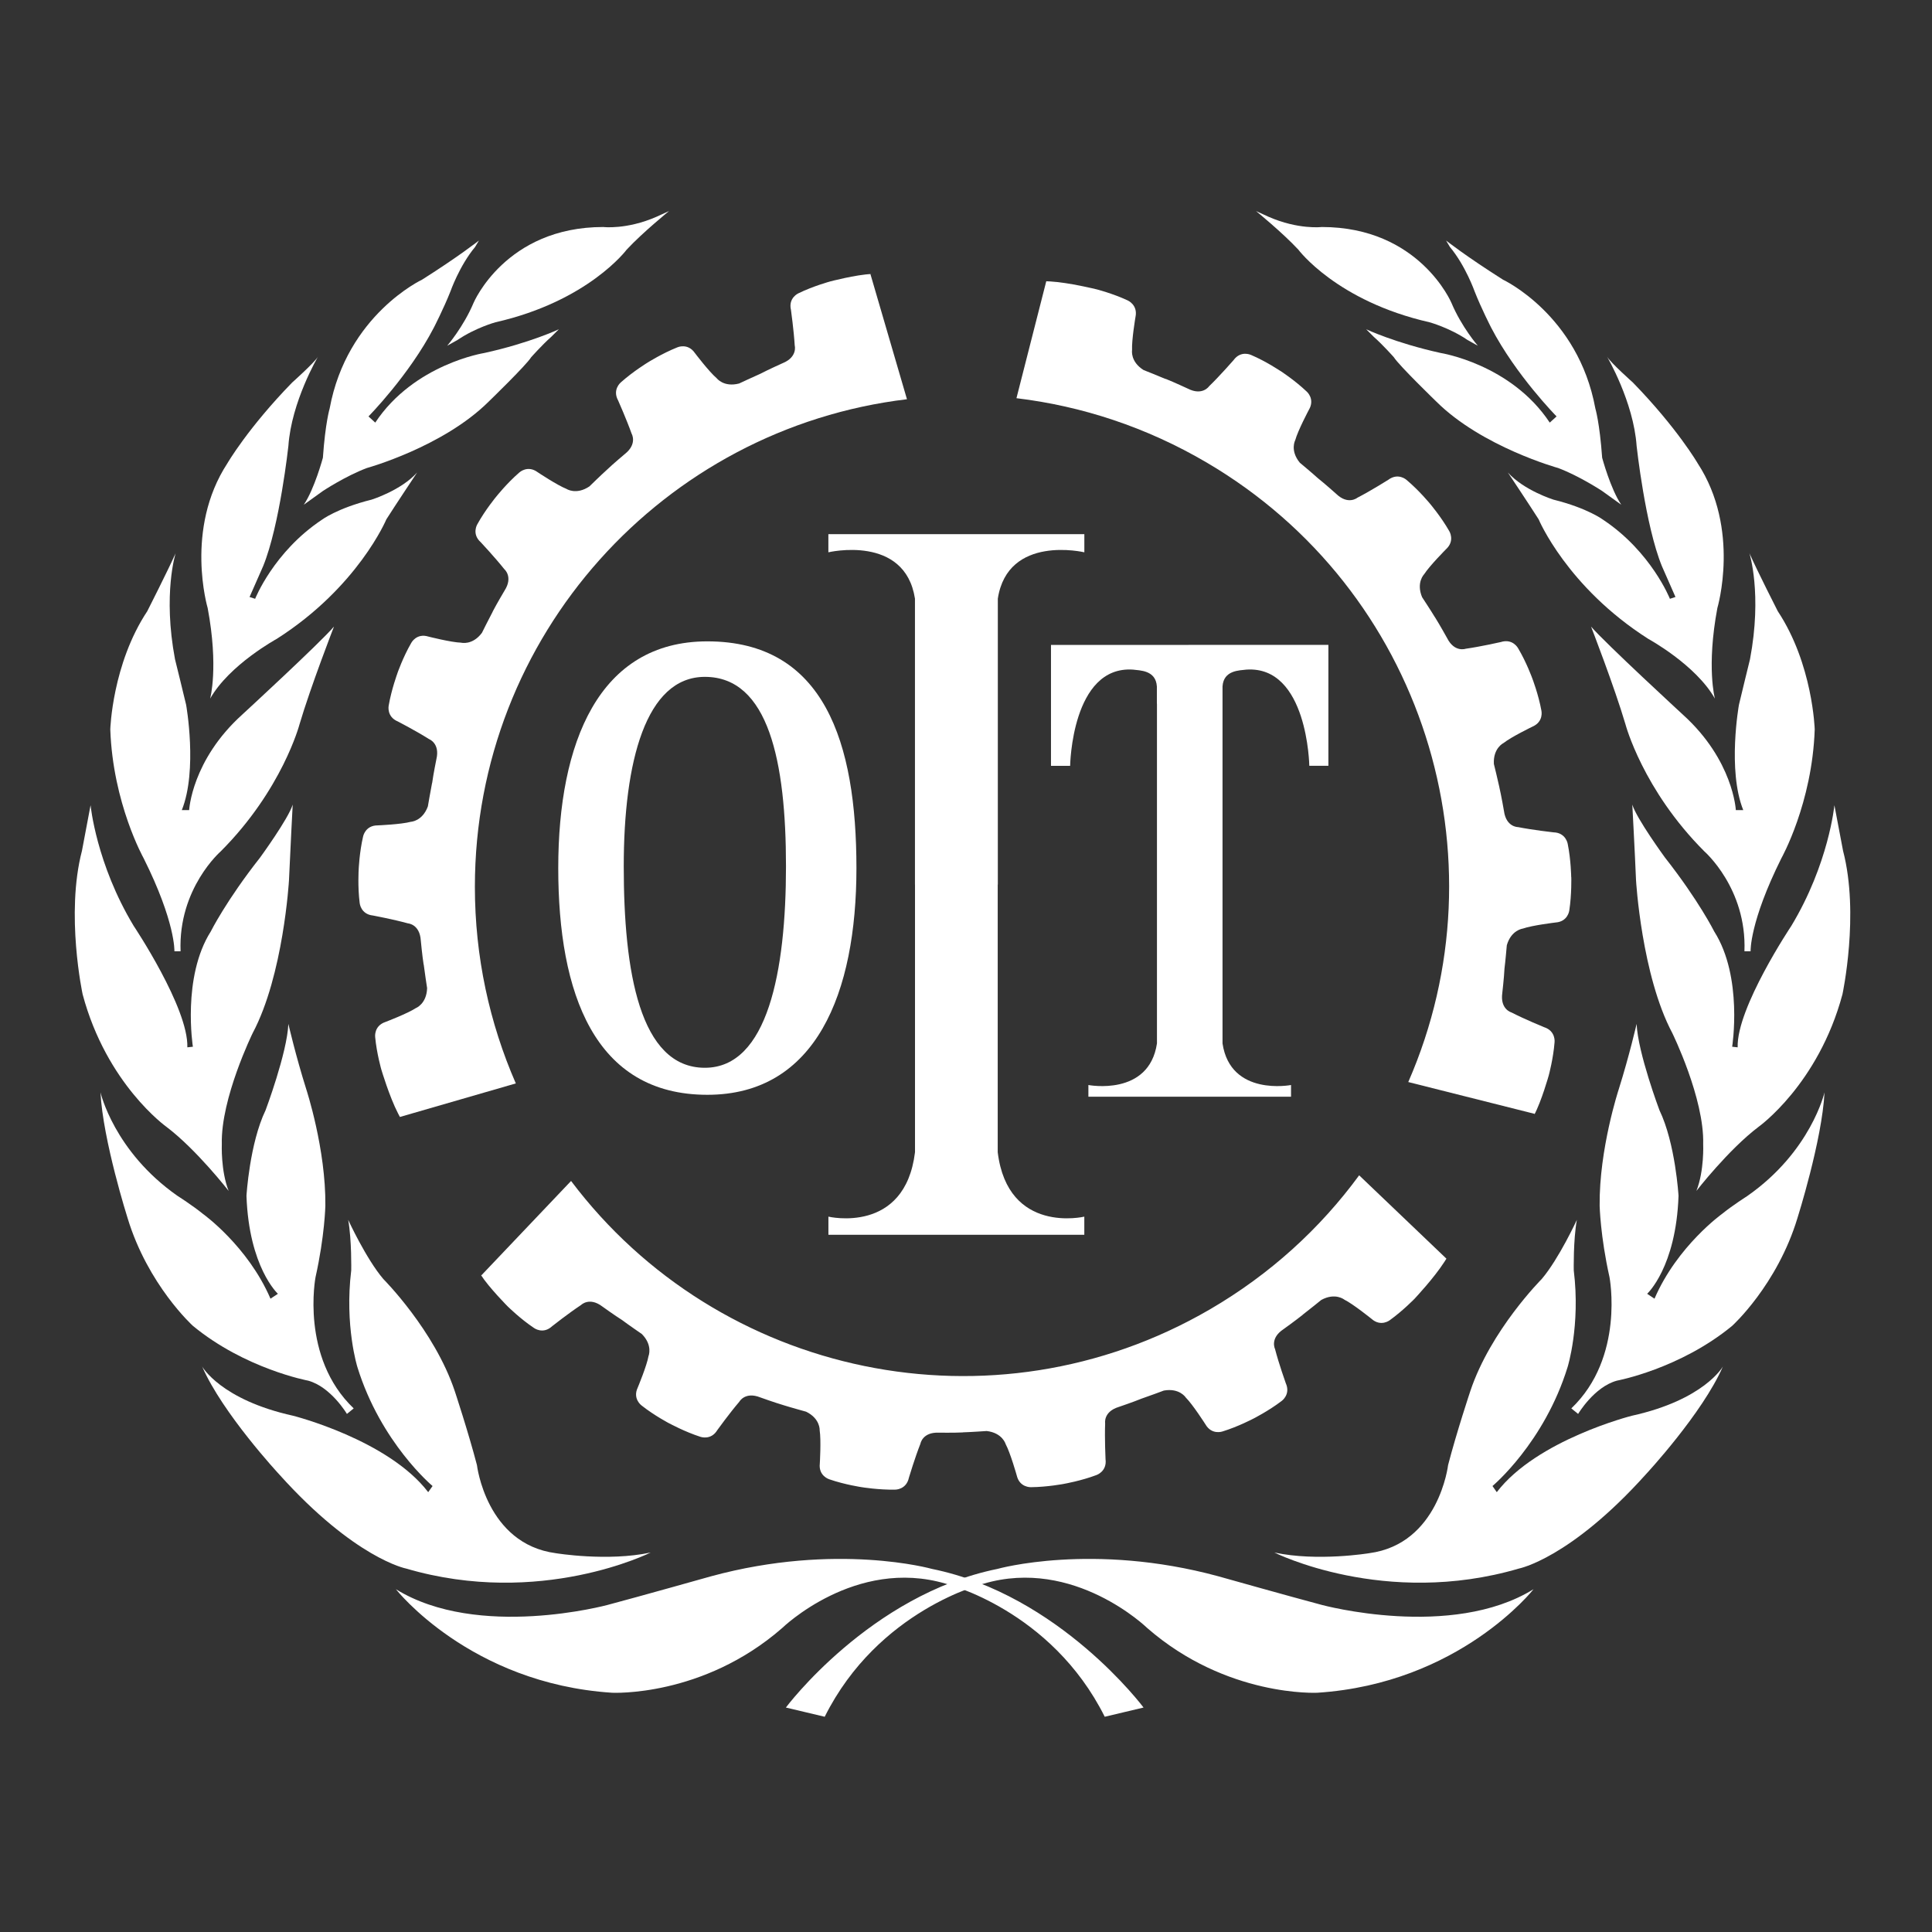
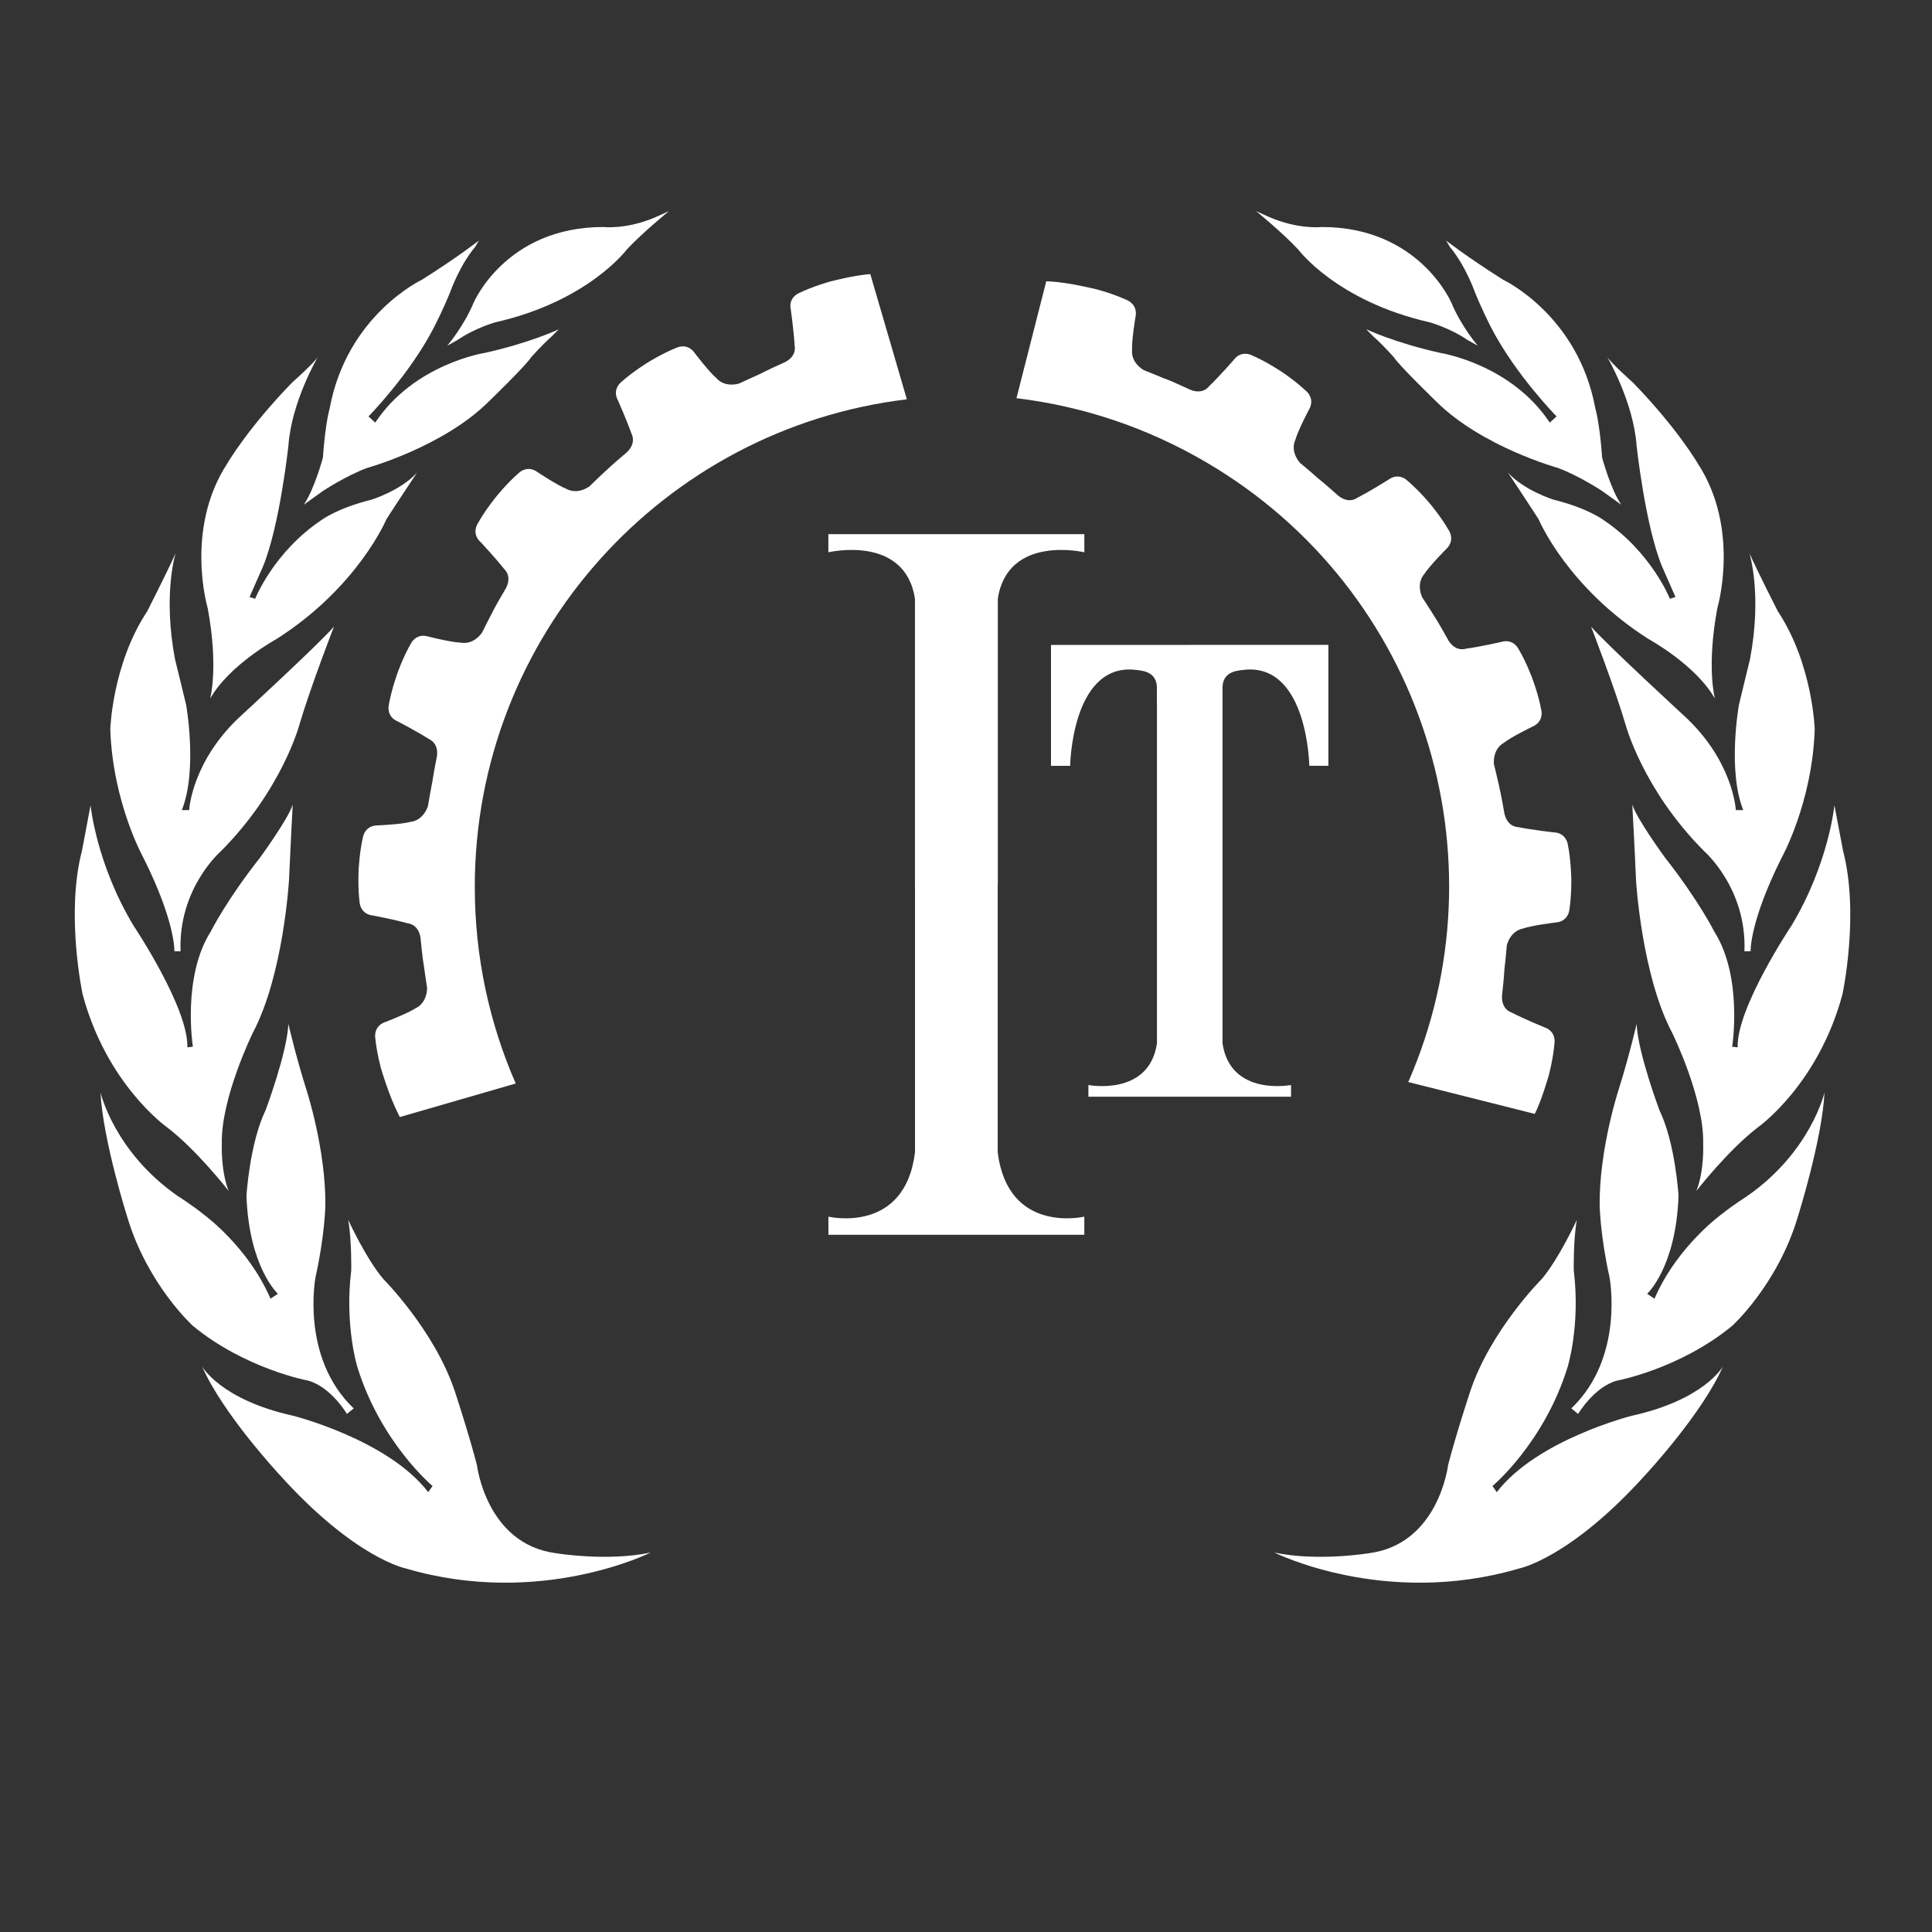
<svg xmlns="http://www.w3.org/2000/svg" version="1.1" id="Layer_1" x="0px" y="0px" width="200px" height="200px" viewBox="0 0 200 200" enable-background="new 0 0 200 200" xml:space="preserve">
  <rect x="0" y="0" width="200" height="200" fill="#333333" stroke="none" />
  <g>
    <g>
      <g>
-         <path fill="#FFFFFF" d="M43.854,99.852c-0.145-0.915-0.293-2.487-0.293-2.487c-0.105-1.702-1.326-1.777-1.326-1.777     c-1.498-0.415-3.616-0.813-3.616-0.813c-1.284-0.127-1.385-1.292-1.385-1.292c-0.216-1.699-0.104-3.46-0.104-3.46v-0.008     c0,0,0.07-1.765,0.459-3.429c0,0,0.219-1.147,1.512-1.143c0,0,2.434-0.1,3.427-0.371c0,0,1.201-0.049,1.765-1.595     c0,0,0.303-1.772,0.434-2.416h0.009c0.122-0.916,0.438-2.466,0.438-2.466c0.395-1.658-0.762-2.084-0.762-2.084     c-1.31-0.831-3.219-1.821-3.219-1.821c-1.198-0.494-0.957-1.642-0.957-1.642c0.287-1.681,0.9-3.336,0.9-3.336v-0.013     c0,0,0.578-1.664,1.438-3.148c0,0,0.538-1.038,1.777-0.652c0,0,2.354,0.6,3.387,0.631c0,0,1.162,0.303,2.15-1.017     c0,0,0.797-1.606,1.113-2.185l-0.006-0.004c0.425-0.824,1.234-2.182,1.234-2.182c0.92-1.434-0.025-2.224-0.025-2.224     c-0.963-1.212-2.435-2.784-2.435-2.784c-0.968-0.862-0.358-1.861-0.358-1.861c0.826-1.497,1.953-2.854,1.953-2.854l0.004-0.004     c0,0,1.094-1.385,2.395-2.506c0,0,0.854-0.797,1.895-0.026c0,0,2.025,1.35,2.982,1.726c0,0,0.998,0.666,2.373-0.254     c0,0,1.283-1.252,1.777-1.689l0.01-0.009c0.665-0.64,1.878-1.654,1.878-1.654c1.335-1.052,0.706-2.111,0.706-2.111     c-0.519-1.462-1.393-3.429-1.393-3.429c-0.627-1.129,0.271-1.873,0.271-1.873c1.277-1.144,2.787-2.062,2.787-2.062l0,0     c0,0,1.494-0.944,3.082-1.576c0,0,1.068-0.473,1.805,0.596c0,0,1.471,1.944,2.26,2.609c0,0,0.717,0.959,2.316,0.543     c0,0,1.629-0.762,2.228-1.02l0.004-0.005c0.823-0.431,2.269-1.077,2.269-1.077c1.58-0.639,1.257-1.83,1.257-1.83     c-0.093-1.55-0.389-3.678-0.389-3.678c-0.3-1.261,0.774-1.729,0.774-1.729c1.537-0.749,3.244-1.213,3.244-1.213l0.006-0.005     c0,0,2.721-0.717,4.315-0.778l-0.118-0.005l3.787,12.969c-25.197,3.016-44.729,24.465-44.729,50.477     c0,7.237,1.516,14.115,4.238,20.35l-12,3.472L41.2,115.25c-0.893-1.73-1.711-4.487-1.711-4.487l-0.005-0.009     c0,0-0.489-1.695-0.647-3.397c0,0-0.157-1.157,1.072-1.567c0,0,2.277-0.867,3.139-1.433c0,0,1.117-0.425,1.166-2.07     c0,0-0.275-1.781-0.35-2.435H43.854z" />
+         <path fill="#FFFFFF" d="M43.854,99.852c-0.145-0.915-0.293-2.487-0.293-2.487c-0.105-1.702-1.326-1.777-1.326-1.777     c-1.498-0.415-3.616-0.813-3.616-0.813c-1.284-0.127-1.385-1.292-1.385-1.292c-0.216-1.699-0.104-3.46-0.104-3.46v-0.008     c0,0,0.07-1.765,0.459-3.429c0,0,0.219-1.147,1.512-1.143c0,0,2.434-0.1,3.427-0.371c0,0,1.201-0.049,1.765-1.595     c0,0,0.303-1.772,0.434-2.416h0.009c0.122-0.916,0.438-2.466,0.438-2.466c0.395-1.658-0.762-2.084-0.762-2.084     c-1.31-0.831-3.219-1.821-3.219-1.821c-1.198-0.494-0.957-1.642-0.957-1.642c0.287-1.681,0.9-3.336,0.9-3.336v-0.013     c0,0,0.578-1.664,1.438-3.148c0,0,0.538-1.038,1.777-0.652c0,0,2.354,0.6,3.387,0.631c0,0,1.162,0.303,2.15-1.017     c0,0,0.797-1.606,1.113-2.185l-0.006-0.004c0.425-0.824,1.234-2.182,1.234-2.182c0.92-1.434-0.025-2.224-0.025-2.224     c-0.963-1.212-2.435-2.784-2.435-2.784c-0.968-0.862-0.358-1.861-0.358-1.861c0.826-1.497,1.953-2.854,1.953-2.854l0.004-0.004     c0,0,1.094-1.385,2.395-2.506c0,0,0.854-0.797,1.895-0.026c0,0,2.025,1.35,2.982,1.726c0,0,0.998,0.666,2.373-0.254     c0,0,1.283-1.252,1.777-1.689c0.665-0.64,1.878-1.654,1.878-1.654c1.335-1.052,0.706-2.111,0.706-2.111     c-0.519-1.462-1.393-3.429-1.393-3.429c-0.627-1.129,0.271-1.873,0.271-1.873c1.277-1.144,2.787-2.062,2.787-2.062l0,0     c0,0,1.494-0.944,3.082-1.576c0,0,1.068-0.473,1.805,0.596c0,0,1.471,1.944,2.26,2.609c0,0,0.717,0.959,2.316,0.543     c0,0,1.629-0.762,2.228-1.02l0.004-0.005c0.823-0.431,2.269-1.077,2.269-1.077c1.58-0.639,1.257-1.83,1.257-1.83     c-0.093-1.55-0.389-3.678-0.389-3.678c-0.3-1.261,0.774-1.729,0.774-1.729c1.537-0.749,3.244-1.213,3.244-1.213l0.006-0.005     c0,0,2.721-0.717,4.315-0.778l-0.118-0.005l3.787,12.969c-25.197,3.016-44.729,24.465-44.729,50.477     c0,7.237,1.516,14.115,4.238,20.35l-12,3.472L41.2,115.25c-0.893-1.73-1.711-4.487-1.711-4.487l-0.005-0.009     c0,0-0.489-1.695-0.647-3.397c0,0-0.157-1.157,1.072-1.567c0,0,2.277-0.867,3.139-1.433c0,0,1.117-0.425,1.166-2.07     c0,0-0.275-1.781-0.35-2.435H43.854z" />
        <path fill="#FFFFFF" d="M120.665,39.218c0.858,0.342,2.297,1.011,2.297,1.011c1.514,0.775,2.2-0.24,2.2-0.24     c1.122-1.086,2.53-2.701,2.53-2.701c0.762-1.051,1.816-0.544,1.816-0.544c1.578,0.671,3.035,1.659,3.035,1.659h0.014     c0,0,1.475,0.956,2.719,2.138c0,0,0.88,0.766,0.219,1.883c0,0-1.142,2.149-1.414,3.147c0,0-0.57,1.056,0.477,2.329     c0,0,1.379,1.151,1.865,1.598l0,0c0.723,0.574,1.904,1.629,1.904,1.629c1.23,1.183,2.186,0.398,2.186,0.398     c1.379-0.709,3.195-1.852,3.195-1.852c1.039-0.779,1.895,0.005,1.895,0.005c1.316,1.103,2.434,2.469,2.434,2.469l0.002,0.004     c0,0,1.143,1.344,1.988,2.828c0,0,0.621,0.994-0.331,1.871c0,0-1.713,1.725-2.271,2.596c0,0-0.844,0.854-0.21,2.373     c0,0,0.986,1.501,1.321,2.066h0.006c0.494,0.782,1.262,2.168,1.262,2.168c0.767,1.519,1.922,1.104,1.922,1.104     c1.541-0.216,3.635-0.693,3.635-0.693c1.239-0.395,1.789,0.635,1.789,0.635c0.877,1.471,1.473,3.127,1.473,3.127l0.004,0.012     c0,0,0.635,1.646,0.94,3.333c0,0,0.259,1.138-0.929,1.65c0,0-2.192,1.06-3.002,1.703c0,0-1.082,0.518-0.99,2.162     c0,0,0.432,1.744,0.564,2.386v0.014c0.21,0.902,0.479,2.461,0.479,2.461c0.227,1.69,1.457,1.673,1.457,1.673     c1.524,0.303,3.664,0.542,3.664,0.542c1.293,0.032,1.477,1.184,1.477,1.184c0.341,1.676,0.363,3.441,0.363,3.441l0.008,0.012     c0,0,0.053,1.761-0.205,3.451c0,0-0.133,1.159-1.423,1.246c0,0-2.423,0.29-3.392,0.632c0,0-1.197,0.14-1.653,1.721     c0,0-0.156,1.787-0.243,2.438v0.014c-0.044,0.92-0.225,2.495-0.225,2.495c-0.24,1.691,0.945,2.01,0.945,2.01     c1.381,0.711,3.373,1.524,3.373,1.524c1.232,0.389,1.094,1.55,1.094,1.55c-0.131,1.703-0.594,3.41-0.594,3.41v0.005     c0,0-0.76,2.715-1.514,4.115l0.063-0.1l-13.101-3.298c10.162-23.253,1.559-50.963-20.871-64.132     c-6.234-3.665-12.938-5.849-19.689-6.66l3.086-12.105l0.418,0.019c1.943,0.113,4.74,0.805,4.74,0.805h0.01     c0,0,1.708,0.434,3.262,1.16c0,0,1.071,0.455,0.806,1.716c0,0-0.407,2.399-0.353,3.434c0,0-0.204,1.183,1.192,2.058     c0,0,1.673,0.661,2.272,0.924L120.665,39.218z" />
-         <path fill="#FFFFFF" d="M134.864,136.103c-0.721,0.579-2.009,1.502-2.009,1.502c-1.419,0.942-0.866,2.041-0.866,2.041     c0.389,1.507,1.111,3.532,1.111,3.532c0.534,1.178-0.422,1.848-0.422,1.848c-1.359,1.039-2.938,1.835-2.938,1.835h-0.002     c0,0-1.561,0.827-3.197,1.327c0,0-1.104,0.385-1.752-0.736c0,0-1.309-2.053-2.039-2.78c0,0-0.643-1.011-2.27-0.722     c0,0-1.682,0.63-2.307,0.836l0,0c-0.854,0.35-2.354,0.858-2.354,0.858c-1.63,0.495-1.415,1.707-1.415,1.707     c-0.061,1.551,0.04,3.696,0.04,3.696c0.169,1.282-0.938,1.649-0.938,1.649c-1.598,0.604-3.334,0.906-3.334,0.906l-0.016,0.005     c0,0-1.729,0.333-3.439,0.346c0,0-1.17,0.049-1.463-1.209c0,0-0.66-2.346-1.152-3.256c0,0-0.323-1.157-1.961-1.349     c0,0-1.791,0.121-2.447,0.136v0.008c-0.928,0.048-2.508,0.026-2.508,0.026c-1.703-0.069-1.904,1.143-1.904,1.143     c-0.57,1.445-1.188,3.503-1.188,3.503c-0.263,1.273-1.428,1.252-1.428,1.252c-1.711,0.035-3.455-0.254-3.455-0.254h-0.004     c0,0-1.75-0.258-3.361-0.818c0,0-1.125-0.338-0.98-1.62c0,0,0.148-2.435-0.014-3.455c0,0,0.074-1.199-1.402-1.921     c0,0-1.733-0.479-2.354-0.679l-0.014-0.005c-0.889-0.259-2.377-0.796-2.377-0.796c-1.586-0.632-2.172,0.45-2.172,0.45     c-1.011,1.178-2.27,2.924-2.27,2.924c-0.658,1.107-1.759,0.705-1.759,0.705c-1.628-0.524-3.175-1.37-3.175-1.37h-0.012     c0,0-1.564-0.813-2.908-1.878c0,0-0.945-0.684-0.389-1.852c0,0,0.938-2.247,1.115-3.262c0,0,0.465-1.108-0.69-2.277     c0,0-1.481-1.02-2.007-1.418l-0.004-0.006c-0.779-0.489-2.07-1.418-2.07-1.418c-1.349-1.033-2.211-0.166-2.211-0.166     c-1.297,0.857-2.986,2.189-2.986,2.189c-0.945,0.889-1.882,0.196-1.882,0.196c-1.424-0.95-2.68-2.192-2.68-2.192h-0.005     c0,0-1.99-1.998-2.846-3.342l0.057,0.102l9.305-9.791c15.27,20.268,43.633,26.375,66.118,13.302     c6.253-3.638,11.446-8.401,15.464-13.887l9.036,8.629l-0.228,0.354c-1.051,1.639-3.021,3.739-3.021,3.739l-0.004,0.009     c0,0-1.226,1.271-2.614,2.269c0,0-0.918,0.718-1.886-0.141c0,0-1.896-1.532-2.82-1.991c0,0-0.933-0.758-2.384,0.034     c0,0-1.389,1.126-1.916,1.524V136.103z" />
        <path fill="#FFFFFF" d="M46.294,35.79c0,0,1.68-1.94,2.732-4.444c0,0,3.312-7.846,13.424-7.846c0,0,2.412,0.293,5.498-1.055     l1.31-0.596c0,0-2.733,2.219-4.384,3.992c0,0-3.965,5.338-13.584,7.521c0,0-2.068,0.565-3.928,1.83L46.294,35.79z" />
        <path fill="#FFFFFF" d="M49.179,25.57l0.398-0.669c0,0-2.058,1.628-5.885,4.05c0,0-7.778,3.634-9.565,13.331     c0,0-0.446,1.467-0.702,5.104c0,0-0.871,3.244-1.979,4.864l1.979-1.422c0,0,2.334-1.546,4.555-2.379     c0,0,7.875-2.175,12.602-6.869c0,0,3.891-3.765,4.398-4.592c0,0,1.135-1.282,2.078-2.115l0.795-0.788c0,0-3,1.419-7.719,2.457     c0,0-7.27,1.143-11.288,7.206l-0.7-0.64c0,0,4.213-4.273,6.76-9.181c0,0,1.02-1.979,1.726-3.766     C46.631,30.163,47.56,27.511,49.179,25.57z" />
        <path fill="#FFFFFF" d="M32.918,36.924c0,0-2.75,4.657-3.065,9.246c0,0-0.893,8.232-2.613,12.438c0,0-0.898,2.041-1.405,3.192     l0.577,0.188c0,0,1.914-4.847,6.883-8.165c0,0,1.598-1.213,5.172-2.101c0,0,3.061-0.956,4.715-2.812c0,0-2.295,3.446-3.187,4.853     c0,0-2.934,7.013-11.354,12.377c0,0-4.907,2.675-6.887,6.182c0,0,0.895-3.249-0.256-9.379c0,0-2.422-8.159,2.043-14.985     c0,0,2.105-3.635,6.697-8.354C30.237,39.603,32.532,37.562,32.918,36.924z" />
        <path fill="#FFFFFF" d="M18.181,57.27c0,0-1.34,4.207-0.065,10.972c0,0,1.024,4.145,1.152,4.719c0,0,1.212,6.761-0.446,10.901     h0.76c0,0,0.26-5.161,5.492-9.885c0,0,8.037-7.4,9.5-9.115c0,0-2.426,6.246-3.574,10.14c0,0-1.785,6.759-8.158,13.139     c0,0-4.401,3.825-4.148,10.332h-0.639c0,0,0.131-2.994-3.187-9.632c0,0-3.187-5.678-3.45-13.332c0,0,0.193-6.759,3.83-12.241     C15.247,63.267,17.353,59.121,18.181,57.27z" />
        <path fill="#FFFFFF" d="M9.376,83.354c0,0,0.578,6.06,4.467,12.5c0,0,5.678,8.485,5.551,12.565l0.574-0.062     c0,0-1.146-7.207,1.852-11.931c0,0,1.589-3.188,5.102-7.649c0,0,2.932-4.019,3.379-5.485c0,0-0.254,4.78-0.386,7.842     c0,0-0.569,9.825-3.761,15.818c0,0-3.312,6.76-3.191,11.484c0,0-0.121,2.74,0.705,4.846c0,0-3.318-4.276-6.445-6.638     c0,0-6.184-4.399-8.668-13.712c0,0-1.787-8.287-0.07-14.86L9.376,83.354z" />
        <path fill="#FFFFFF" d="M10.401,113.078c0,0,1.401,6.12,7.969,10.714c0,0,1.598,1.019,2.617,1.853c0,0,4.654,3.318,7.014,8.795     l0.767-0.508c0,0-2.995-2.74-3.253-10.14c0,0,0.319-5.425,1.979-8.866c0,0,2.228-5.928,2.358-8.932c0,0,0.767,3.318,1.852,6.76     c0,0,2.037,6.191,1.977,12.057c0,0-0.062,3.127-1.017,7.4c0,0-1.599,8.288,3.95,13.586l-0.7,0.572c0,0-1.661-2.806-4.017-3.445     c0,0-6.512-1.208-11.93-5.674c0,0-4.654-4.211-6.76-11.159C13.208,126.091,10.653,118.052,10.401,113.078z" />
        <path fill="#FFFFFF" d="M20.925,141.458c0,0,1.916,3.446,9.436,5.104c0,0,9.826,2.486,13.967,7.907l0.451-0.636     c0,0-5.354-4.465-7.781-12.311c0,0-1.338-4.273-0.639-10.013c0,0,0.062-3.127-0.314-5.232c0,0,1.844,4.02,3.635,6.125     c0,0,5.287,5.294,7.398,11.607c0,0,1.396,4.211,2.295,7.653c0,0,0.953,8.165,8.159,9.123c0,0,5.36,0.889,9.825-0.069     c0,0-11.418,5.739-25.318,1.659c0,0-5.293-1.02-13.14-9.754C28.898,152.623,23.03,146.31,20.925,141.458z" />
        <path fill="#FFFFFF" d="M152.983,35.79c0,0-1.682-1.94-2.734-4.444c0,0-3.314-7.846-13.418-7.846c0,0-2.413,0.293-5.5-1.055     l-1.308-0.596c0,0,2.731,2.219,4.378,3.992c0,0,3.967,5.338,13.586,7.521c0,0,2.07,0.565,3.927,1.83L152.983,35.79z" />
        <path fill="#FFFFFF" d="M150.097,25.57l-0.398-0.669c0,0,2.062,1.628,5.889,4.05c0,0,7.78,3.634,9.562,13.331     c0,0,0.446,1.467,0.705,5.104c0,0,0.871,3.244,1.979,4.864l-1.979-1.422c0,0-2.338-1.546-4.553-2.379     c0,0-7.877-2.175-12.605-6.869c0,0-3.889-3.765-4.4-4.592c0,0-1.13-1.282-2.08-2.115l-0.789-0.788c0,0,3,1.419,7.715,2.457     c0,0,7.27,1.143,11.287,7.206l0.707-0.64c0,0-4.213-4.273-6.766-9.181c0,0-1.02-1.979-1.72-3.766     C152.65,30.163,151.717,27.511,150.097,25.57z" />
        <path fill="#FFFFFF" d="M166.361,36.924c0,0,2.745,4.657,3.062,9.246c0,0,0.896,8.232,2.617,12.438c0,0,0.895,2.041,1.404,3.192     l-0.576,0.188c0,0-1.918-4.847-6.887-8.165c0,0-1.598-1.213-5.168-2.101c0,0-3.061-0.956-4.719-2.812     c0,0,2.295,3.446,3.188,4.853c0,0,2.934,7.013,11.354,12.377c0,0,4.912,2.675,6.891,6.182c0,0-0.893-3.249,0.254-9.379     c0,0,2.426-8.159-2.041-14.985c0,0-2.109-3.635-6.698-8.354C169.041,39.603,166.747,37.562,166.361,36.924z" />
        <path fill="#FFFFFF" d="M181.1,57.27c0,0,1.339,4.207,0.06,10.972c0,0-1.016,4.145-1.146,4.719c0,0-1.213,6.761,0.447,10.901     h-0.768c0,0-0.253-5.161-5.484-9.885c0,0-8.035-7.4-9.505-9.115c0,0,2.425,6.246,3.571,10.14c0,0,1.787,6.759,8.166,13.139     c0,0,4.396,3.825,4.143,10.332h0.637c0,0-0.12-2.994,3.189-9.632c0,0,3.191-5.678,3.449-13.332c0,0-0.192-6.759-3.826-12.241     C184.032,63.267,181.922,59.121,181.1,57.27z" />
        <path fill="#FFFFFF" d="M189.897,83.354c0,0-0.576,6.06-4.463,12.5c0,0-5.676,8.485-5.552,12.565l-0.569-0.062     c0,0,1.146-7.207-1.857-11.931c0,0-1.59-3.188-5.096-7.649c0,0-2.938-4.019-3.385-5.485c0,0,0.259,4.78,0.387,7.842     c0,0,0.572,9.825,3.759,15.818c0,0,3.319,6.76,3.192,11.484c0,0,0.127,2.74-0.701,4.846c0,0,3.314-4.276,6.441-6.638     c0,0,6.182-4.399,8.677-13.712c0,0,1.782-8.287,0.062-14.86L189.897,83.354z" />
        <path fill="#FFFFFF" d="M188.874,113.078c0,0-1.4,6.12-7.969,10.714c0,0-1.592,1.019-2.617,1.853c0,0-4.65,3.318-7.016,8.795     l-0.76-0.508c0,0,2.994-2.74,3.248-10.14c0,0-0.316-5.425-1.975-8.866c0,0-2.231-5.928-2.363-8.932c0,0-0.764,3.318-1.848,6.76     c0,0-2.041,6.191-1.979,12.057c0,0,0.065,3.127,1.02,7.4c0,0,1.599,8.288-3.953,13.586l0.705,0.572c0,0,1.659-2.806,4.019-3.445     c0,0,6.506-1.208,11.928-5.674c0,0,4.656-4.211,6.758-11.159C186.071,126.091,188.622,118.052,188.874,113.078z" />
        <path fill="#FFFFFF" d="M178.354,141.458c0,0-1.914,3.446-9.441,5.104c0,0-9.823,2.486-13.967,7.907l-0.445-0.636     c0,0,5.354-4.465,7.775-12.311c0,0,1.344-4.273,0.639-10.013c0,0-0.061-3.127,0.321-5.232c0,0-1.849,4.02-3.636,6.125     c0,0-5.291,5.294-7.395,11.607c0,0-1.404,4.211-2.299,7.653c0,0-0.957,8.165-8.164,9.123c0,0-5.355,0.889-9.821-0.069     c0,0,11.419,5.739,25.319,1.659c0,0,5.293-1.02,13.14-9.754C170.381,152.623,176.247,146.31,178.354,141.458z" />
-         <path fill="#FFFFFF" d="M118.38,176.764c0,0-8.701-11.672-21.908-14.352c0,0-9.855-2.776-22.865,0.766     c0,0-7.463,2.102-10.715,2.965c0,0-13.395,3.634-21.908-1.629c0,0,7.652,9.764,22.385,10.719c0,0,9.379,0.479,17.602-6.7     c0,0,7.564-7.362,16.938-4.588c0,0,10.907,2.675,16.453,13.773L118.38,176.764z" />
-         <path fill="#FFFFFF" d="M81.354,176.764c0,0,8.707-11.672,21.904-14.352c0,0,9.854-2.776,22.868,0.766     c0,0,7.46,2.102,10.717,2.965c0,0,13.397,3.634,21.909-1.629c0,0-7.654,9.764-22.391,10.719c0,0-9.373,0.479-17.6-6.7     c0,0-7.562-7.362-16.941-4.588c0,0-10.9,2.675-16.447,13.773L81.354,176.764z" />
        <path fill="#FFFFFF" d="M98.938,127.824H85.757v-1.878c0,0,7.923,1.878,8.964-6.669V91.581l-0.005-0.022V61.967     c-1.041-6.673-8.963-4.793-8.963-4.793v-1.88H99.33h0.063h12.858v1.88c0,0-7.92-1.88-8.957,4.793v29.592l-0.011,0.022v27.696     c1.048,8.547,8.964,6.669,8.964,6.669v1.878H99.007H98.938z" />
        <path fill="#FFFFFF" d="M119.759,72.771v-1.707c-0.107-1.699-1.763-1.65-2.472-1.746c-6.35-0.426-6.507,9.96-6.507,9.96h-1.982     V69.007v-2.245h14.043l0.633-0.006h14.04v2.246v10.272h-1.976c0,0-0.161-10.382-6.514-9.956c-0.7,0.092-2.355,0.043-2.469,1.737     v19.089v0.014v17.858c0.822,5.517,7.092,4.304,7.092,4.304v1.213h-10.486h-0.053h-10.438v-1.213c0,0,6.273,1.213,7.098-4.304     V90.158v-0.014V72.898L119.759,72.771z" />
-         <path fill="#FFFFFF" d="M81.365,89.682c0,10.839-1.894,20.854-8.399,20.854c-6.76,0-8.396-10.015-8.396-20.854     c0-10.829,2.28-19.613,8.396-19.613C79.567,70.068,81.365,78.853,81.365,89.682z M73.224,66.393     c-11.244,0-15.434,10.503-15.434,23.469c0,12.959,3.744,23.471,15.434,23.471c11.243,0,15.434-10.512,15.434-23.471     C88.657,76.896,85.355,66.393,73.224,66.393z" />
      </g>
    </g>
  </g>
</svg>